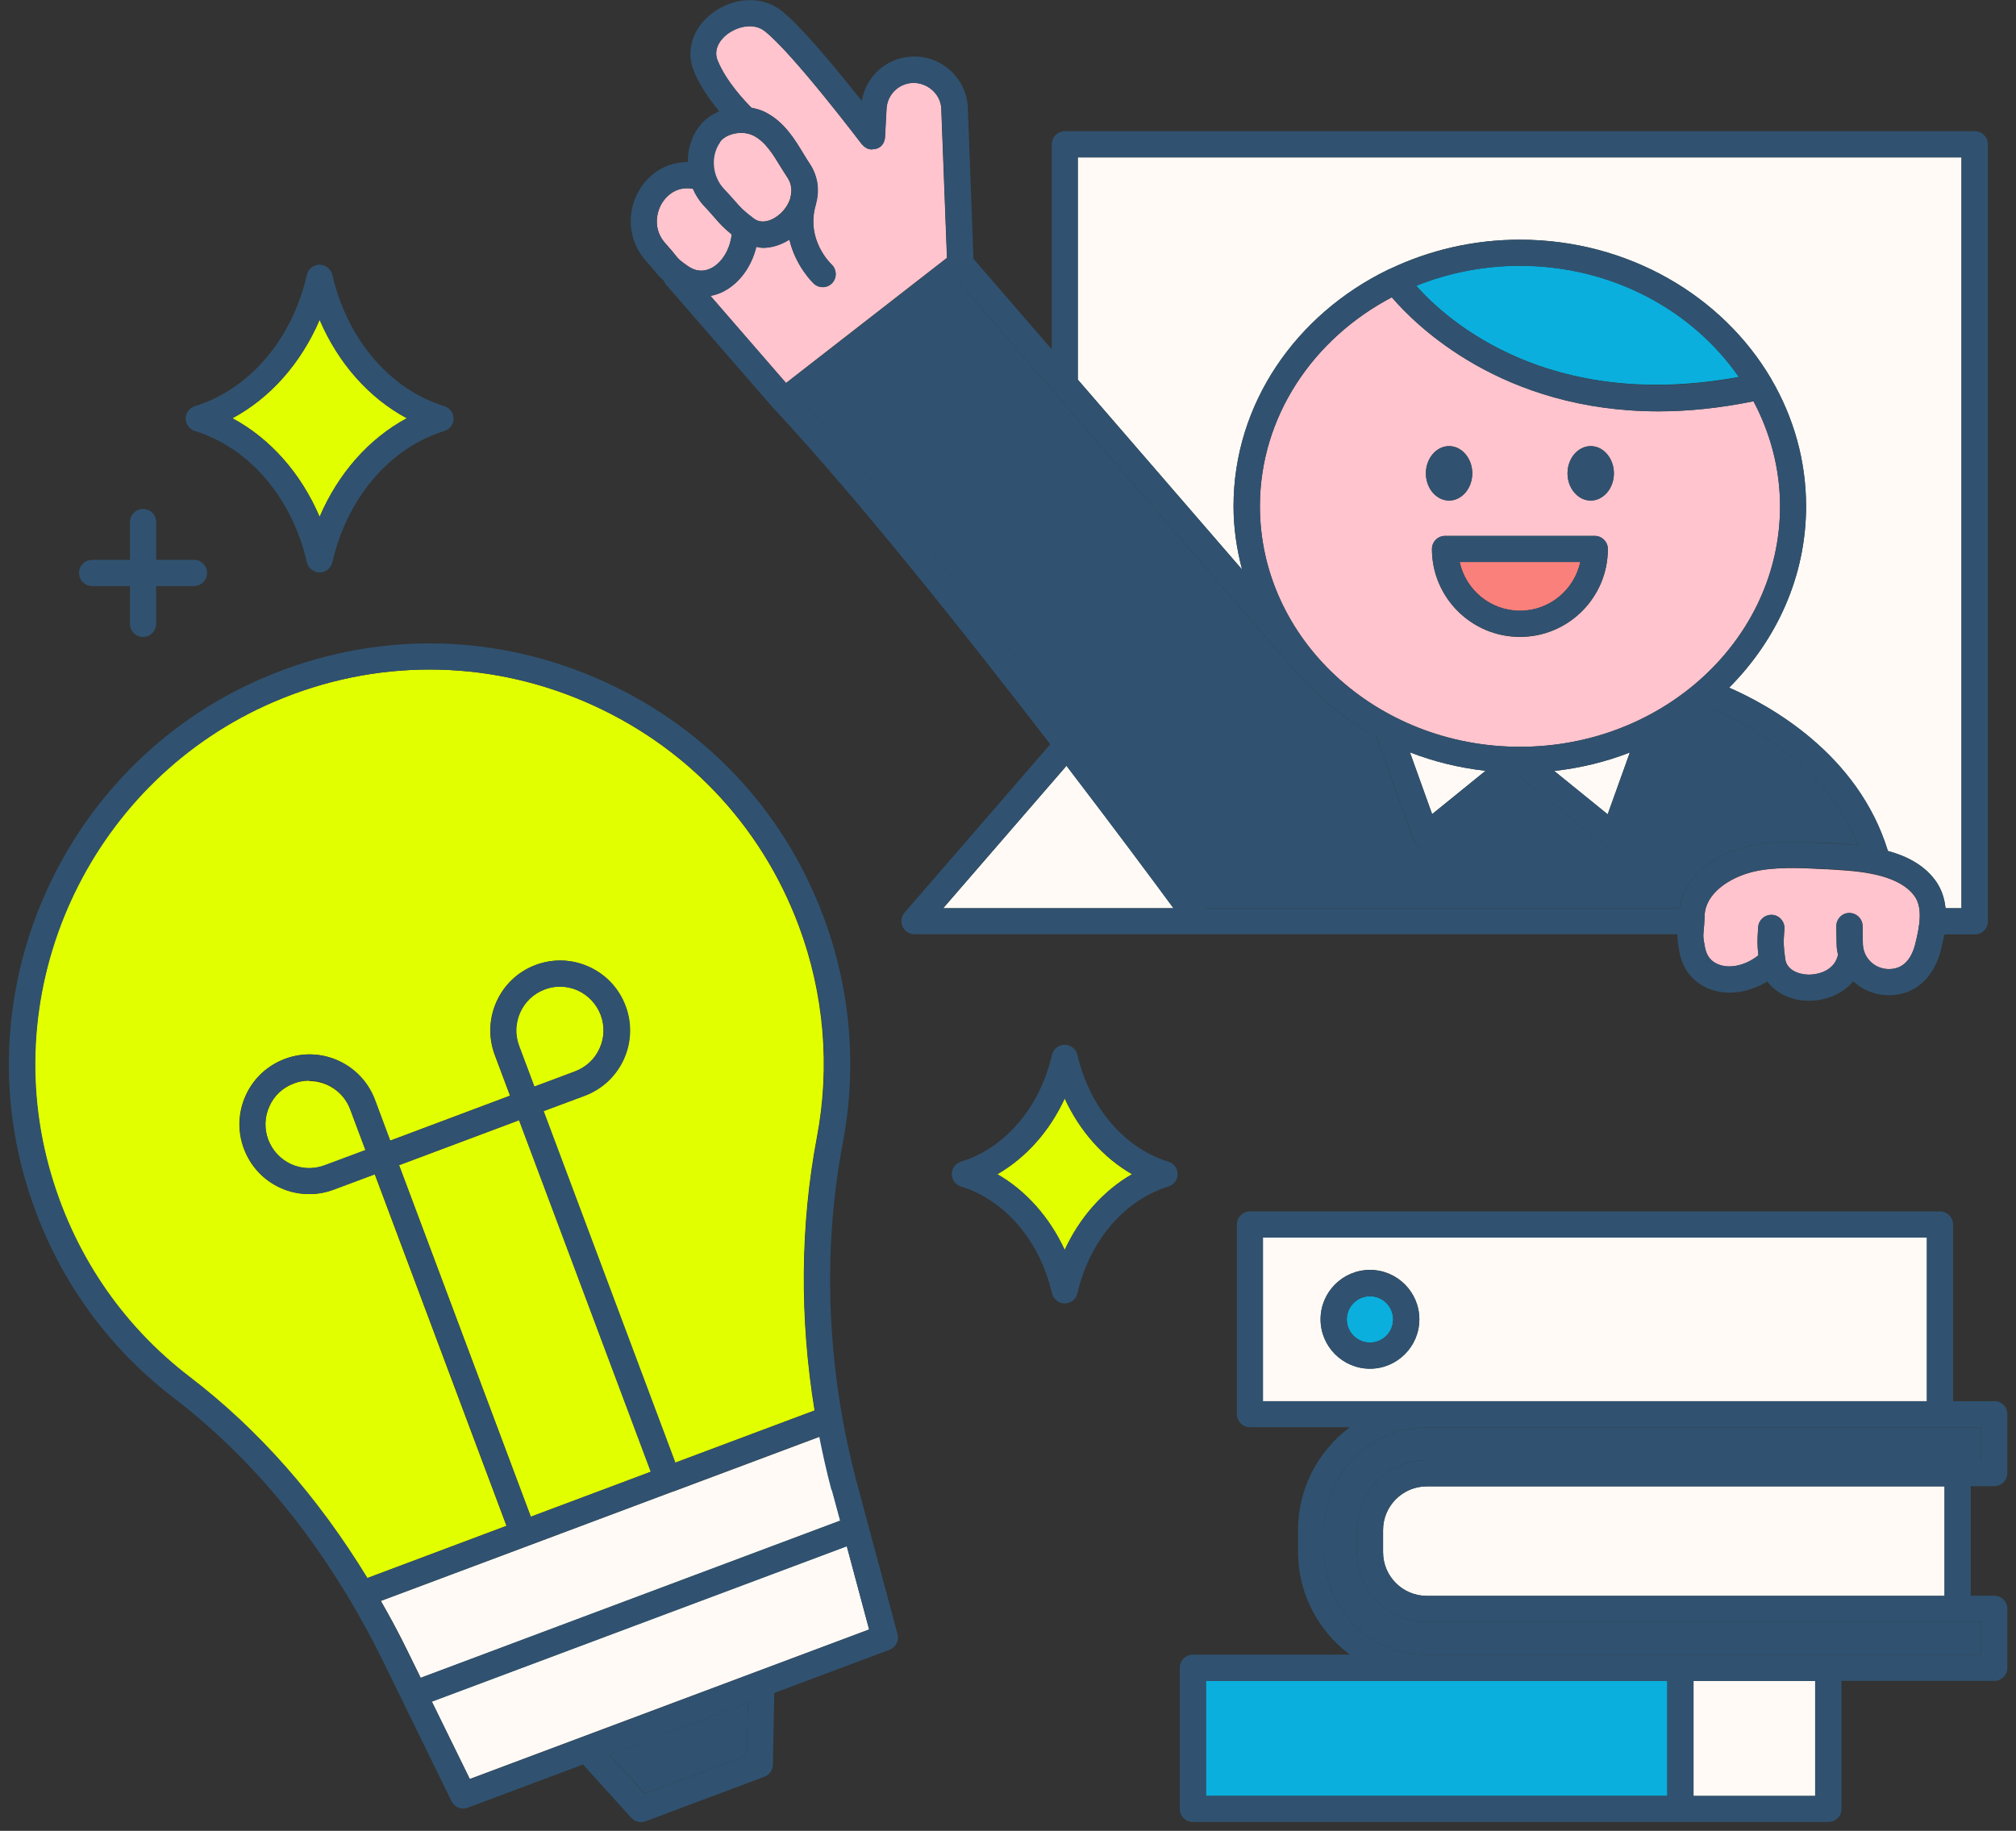
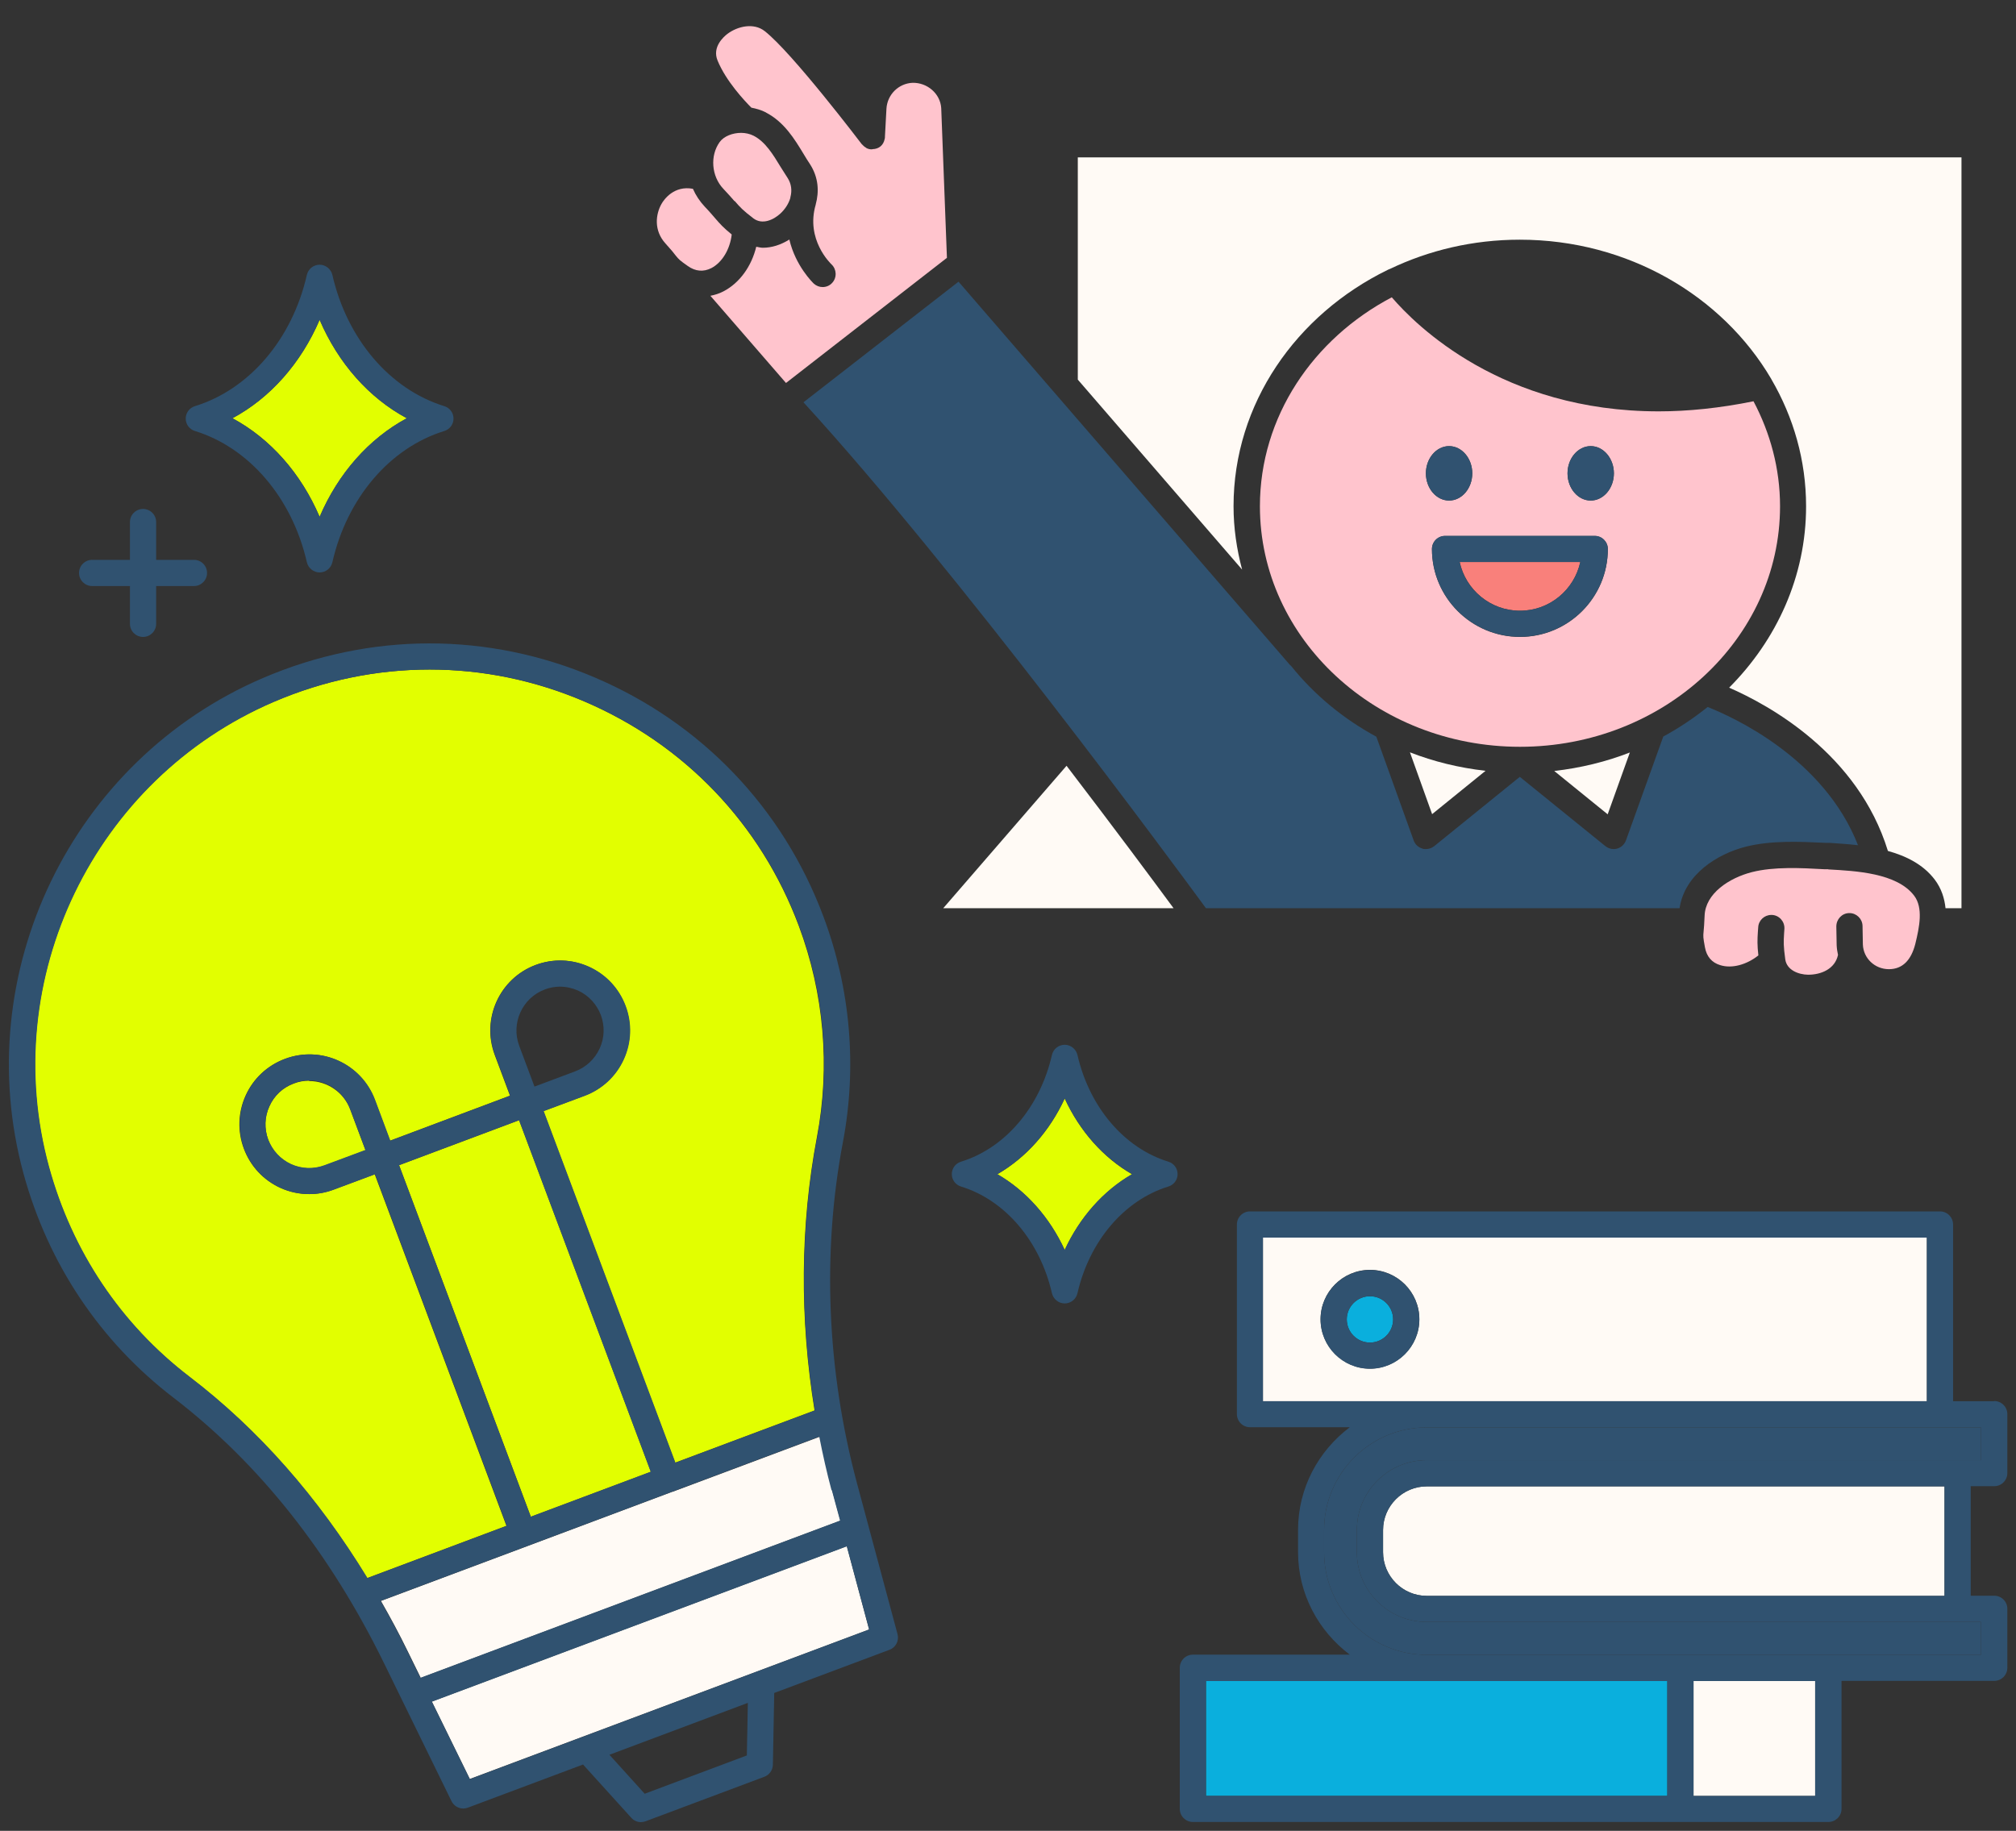
<svg xmlns="http://www.w3.org/2000/svg" width="120" height="109" viewBox="0 0 120 109" fill="none">
  <rect x="0" y="0" width="120" height="109" fill="#333333" stroke="none" />
  <g clip-path="url(#clip0_172_2046)">
    <path d="M84.925 84.981C81.555 84.981 78.815 87.721 78.815 91.091V92.41C78.815 95.781 81.555 98.52 84.925 98.52H117.915V96.561H84.925C82.635 96.561 80.765 94.701 80.765 92.41V91.091C80.765 88.8 82.625 86.93 84.925 86.93H117.915V84.981H84.925Z" fill="#305270" />
    <path d="M108.045 100.08H100.805V106.92H108.045V100.08Z" fill="#FFFAF5" />
    <path d="M82.325 91.09V92.41C82.325 93.84 83.495 95.01 84.925 95.01H115.745V88.49H84.925C83.495 88.49 82.325 89.66 82.325 91.09Z" fill="#FFFAF5" />
    <path d="M71.785 100.08V106.92H99.245V100.08H84.925H71.785Z" fill="#0AAFDD" />
    <path d="M114.695 83.42V73.68H75.175V83.42H114.695ZM81.545 81.48C79.925 81.48 78.605 80.16 78.605 78.54C78.605 76.92 79.925 75.6 81.545 75.6C83.165 75.6 84.485 76.92 84.485 78.54C84.485 80.16 83.165 81.48 81.545 81.48Z" fill="#FFFAF5" />
    <path d="M81.545 77.17C80.785 77.17 80.165 77.79 80.165 78.55C80.165 79.31 80.785 79.93 81.545 79.93C82.305 79.93 82.925 79.31 82.925 78.55C82.925 77.79 82.305 77.17 81.545 77.17Z" fill="#0AAFDD" />
    <path d="M71.785 54.069H99.975C100.275 52.05 102.225 50.84 103.905 50.41C105.445 50.02 107.165 50.109 108.675 50.179H108.905C109.415 50.219 109.995 50.249 110.595 50.319C108.565 45.12 103.135 42.679 101.645 42.09C100.825 42.749 99.945 43.34 99.005 43.849L96.785 50.029C96.695 50.27 96.505 50.45 96.265 50.52C96.195 50.539 96.125 50.55 96.055 50.55C95.875 50.55 95.705 50.489 95.565 50.38L90.465 46.249L85.365 50.38C85.225 50.489 85.045 50.55 84.875 50.55C84.805 50.55 84.735 50.55 84.665 50.52C84.425 50.45 84.225 50.27 84.145 50.029L81.925 43.859C79.935 42.779 78.215 41.349 76.845 39.639C76.825 39.62 76.805 39.609 76.785 39.59L57.055 16.77L47.825 23.95C56.985 33.959 69.905 51.51 71.775 54.059L71.785 54.069Z" fill="#305270" />
    <path d="M43.555 13.96C43.065 13.56 42.855 13.33 42.565 12.99C42.415 12.82 42.235 12.6 41.955 12.31C41.655 11.99 41.415 11.63 41.245 11.24C40.125 11.03 39.525 11.87 39.375 12.14C39.035 12.74 38.895 13.71 39.615 14.5C39.935 14.85 40.105 15.06 40.225 15.22C40.415 15.45 40.445 15.49 40.945 15.84C41.395 16.16 41.875 16.2 42.345 15.96C42.995 15.62 43.455 14.83 43.555 13.96Z" fill="#FFC4CD" />
    <path d="M73.425 30.14C73.425 24.03 77.155 18.73 82.595 16.07C82.635 16.04 82.695 16.03 82.735 16.01C85.055 14.9 87.675 14.27 90.465 14.27C96.905 14.27 102.525 17.62 105.425 22.55C105.425 22.56 105.445 22.58 105.445 22.59C106.755 24.84 107.505 27.41 107.505 30.14C107.505 34.31 105.755 38.1 102.925 40.94C105.305 41.98 110.595 44.87 112.375 50.66C113.455 50.96 114.475 51.46 115.165 52.37C115.565 52.9 115.745 53.49 115.805 54.07H116.755V9.37H64.155V22.6L73.935 33.91C73.615 32.7 73.425 31.44 73.425 30.14Z" fill="#FFFAF5" />
    <path d="M108.825 51.75H108.595C107.185 51.67 105.595 51.59 104.285 51.92C102.915 52.27 101.515 53.2 101.465 54.51C101.445 54.98 101.425 55.26 101.405 55.45C101.375 55.76 101.375 55.8 101.485 56.4C101.585 56.95 101.895 57.31 102.395 57.46C103.095 57.68 103.975 57.43 104.665 56.88C104.595 56.26 104.605 55.94 104.635 55.49L104.655 55.21C104.675 54.79 105.025 54.47 105.435 54.47C105.445 54.47 105.465 54.47 105.475 54.47C105.905 54.49 106.235 54.86 106.215 55.29L106.195 55.59C106.165 56.08 106.155 56.3 106.265 57.11C106.355 57.76 107.055 58.02 107.625 58.03C108.405 58.03 109.225 57.69 109.405 56.85C109.365 56.67 109.335 56.48 109.325 56.28L109.305 55.16C109.305 54.73 109.635 54.37 110.065 54.36H110.085C110.505 54.36 110.855 54.7 110.865 55.12L110.885 56.23C110.915 57.05 111.595 57.7 112.435 57.7H112.455C113.235 57.69 113.755 57.18 114.005 56.2C114.255 55.18 114.485 54.04 113.935 53.32C112.905 51.97 110.455 51.85 108.825 51.76V51.75Z" fill="#FFC4CD" />
    <path d="M56.135 54.07H69.855C68.655 52.44 66.345 49.33 63.485 45.59L56.145 54.07H56.135Z" fill="#FFFAF5" />
    <path d="M19.025 30.77C20.125 28.2 21.955 26.12 24.215 24.9C21.955 23.69 20.125 21.61 19.025 19.04C17.925 21.61 16.095 23.69 13.835 24.9C16.095 26.11 17.925 28.19 19.025 30.77Z" fill="#E2FF00" />
    <path d="M105.955 30.14C105.955 27.9 105.375 25.78 104.375 23.89C102.355 24.3 100.465 24.49 98.735 24.49C89.415 24.49 84.285 19.38 82.845 17.7C78.165 20.16 74.995 24.81 74.995 30.14C74.995 38.04 81.945 44.46 90.475 44.46C99.005 44.46 105.955 38.04 105.955 30.14ZM86.255 26.56C87.015 26.56 87.635 27.29 87.635 28.18C87.635 29.07 87.015 29.8 86.255 29.8C85.495 29.8 84.875 29.07 84.875 28.18C84.875 27.29 85.495 26.56 86.255 26.56ZM90.475 37.92C87.585 37.92 85.235 35.57 85.235 32.69C85.235 32.26 85.585 31.91 86.015 31.91H94.925C95.355 31.91 95.705 32.26 95.705 32.69C95.705 35.58 93.355 37.92 90.475 37.92ZM94.685 29.8C93.925 29.8 93.305 29.07 93.305 28.18C93.305 27.29 93.925 26.56 94.685 26.56C95.445 26.56 96.065 27.29 96.065 28.18C96.065 29.07 95.445 29.8 94.685 29.8Z" fill="#FFC4CD" />
-     <path d="M103.505 22.45C100.755 18.47 95.945 15.82 90.465 15.82C88.275 15.82 86.185 16.25 84.295 17.01C86.125 19.08 92.195 24.52 103.505 22.44V22.45Z" fill="#0AAFDD" />
    <path d="M88.425 45.89C86.845 45.71 85.335 45.34 83.925 44.79L85.245 48.47L88.425 45.89Z" fill="#FFFAF5" />
    <path d="M97.015 44.8C95.605 45.35 94.085 45.72 92.515 45.9L95.695 48.48L97.015 44.8Z" fill="#FFFAF5" />
    <path d="M11.275 81.97C15.375 85.11 18.915 89.13 21.855 93.95L30.145 90.84L22.305 69.91L19.865 70.82C19.395 71 18.895 71.09 18.405 71.09C17.815 71.09 17.235 70.97 16.685 70.72C15.675 70.26 14.905 69.43 14.515 68.39C14.125 67.35 14.165 66.22 14.625 65.21C15.085 64.2 15.915 63.43 16.955 63.04C19.115 62.23 21.505 63.33 22.305 65.47L23.215 67.91L30.355 65.23L29.445 62.8C28.645 60.65 29.735 58.25 31.875 57.45C32.915 57.06 34.045 57.1 35.055 57.56C36.065 58.02 36.835 58.85 37.225 59.89C37.615 60.93 37.575 62.06 37.115 63.07C36.655 64.08 35.825 64.85 34.785 65.24L32.345 66.15L40.185 87.08L48.485 83.97C47.595 78.51 47.625 72.97 48.625 67.7C49.425 63.49 49.045 59.14 47.545 55.12C45.275 49.05 40.735 44.31 34.775 41.76C31.805 40.49 28.685 39.86 25.565 39.86C22.445 39.86 19.275 40.5 16.275 41.79C5.595 46.37 -0.165 58.28 2.905 69.48C4.285 74.51 7.175 78.83 11.275 81.97Z" fill="#E2FF00" />
    <path d="M90.475 36.36C92.235 36.36 93.705 35.12 94.065 33.46H86.885C87.245 35.11 88.715 36.36 90.475 36.36Z" fill="#F9807B" />
-     <path d="M31.805 64.69L34.235 63.78C34.885 63.53 35.405 63.05 35.685 62.42C35.975 61.79 35.995 61.08 35.755 60.43C35.505 59.78 35.025 59.26 34.395 58.97C34.055 58.81 33.685 58.74 33.315 58.74C33.005 58.74 32.705 58.79 32.405 58.91C31.065 59.41 30.375 60.92 30.885 62.26L31.795 64.69H31.805Z" fill="#E2FF00" />
    <path d="M45.595 6.7C46.685 7.27 47.295 8.28 47.835 9.17C47.955 9.37 48.075 9.57 48.205 9.76C48.725 10.56 48.765 11.4 48.555 12.17C48.555 12.17 48.555 12.17 48.555 12.18C47.945 14.26 49.435 15.68 49.495 15.74C49.805 16.03 49.825 16.53 49.535 16.84C49.385 17.01 49.175 17.09 48.965 17.09C48.775 17.09 48.595 17.02 48.445 16.89C48.385 16.83 47.355 15.84 46.985 14.26C46.475 14.58 45.935 14.75 45.405 14.75C45.275 14.75 45.145 14.71 45.015 14.69C44.735 15.85 44.025 16.85 43.055 17.35C42.805 17.48 42.545 17.56 42.285 17.61L46.785 22.8L56.365 15.35L56.025 6.43C55.965 5.57 55.195 4.91 54.315 4.93C53.475 4.97 52.815 5.64 52.765 6.47L52.675 8.14C52.675 8.14 52.675 8.16 52.675 8.18C52.675 8.22 52.665 8.25 52.655 8.29C52.585 8.63 52.335 8.87 51.935 8.88C51.925 8.88 51.915 8.89 51.905 8.89C51.905 8.89 51.895 8.89 51.885 8.89C51.885 8.89 51.875 8.89 51.865 8.89C51.755 8.89 51.655 8.86 51.565 8.81C51.565 8.81 51.555 8.8 51.545 8.79C51.455 8.74 51.375 8.67 51.305 8.59C51.305 8.59 51.285 8.58 51.285 8.57C51.245 8.52 47.165 3.14 45.515 1.85C44.865 1.34 43.905 1.56 43.295 2.02C43.075 2.19 42.375 2.8 42.715 3.61C43.215 4.83 44.325 6.01 44.725 6.41C45.025 6.47 45.315 6.55 45.585 6.69L45.595 6.7Z" fill="#FFC4CD" />
    <path d="M40.025 88.81L31.435 92.03L22.675 95.31C23.235 96.29 23.775 97.29 24.285 98.34L25.045 99.89L50.025 90.53L49.535 88.72C49.255 87.66 49.015 86.6 48.805 85.53L40.045 88.81H40.025Z" fill="#FFFAF5" />
    <path d="M30.899 66.691L23.754 69.368L31.596 90.297L38.741 87.62L30.899 66.691Z" fill="#E2FF00" />
-     <path d="M38.385 106.78L44.455 104.51L44.515 101.38L36.275 104.46L38.385 106.78Z" fill="#305270" />
    <path d="M27.965 105.91L51.735 97.01L50.405 92.05L25.705 101.3L27.965 105.91Z" fill="#FFFAF5" />
    <path d="M18.395 64.34C18.095 64.34 17.785 64.39 17.485 64.51C16.835 64.75 16.315 65.23 16.035 65.87C15.745 66.5 15.725 67.21 15.965 67.86C16.215 68.51 16.695 69.03 17.325 69.32C17.955 69.6 18.665 69.63 19.315 69.39L21.755 68.48L20.845 66.05C20.455 65.01 19.455 64.36 18.405 64.36L18.395 64.34Z" fill="#E2FF00" />
    <path d="M63.375 65.4C62.485 67.34 61.075 68.92 59.365 69.91C61.075 70.89 62.475 72.48 63.375 74.42C64.265 72.48 65.675 70.9 67.385 69.91C65.675 68.93 64.275 67.35 63.375 65.4Z" fill="#E2FF00" />
    <path d="M43.735 11.97C44.055 12.34 44.205 12.51 44.845 13C45.375 13.4 46.045 13.09 46.455 12.71C46.725 12.46 46.945 12.13 47.045 11.78C47.045 11.77 47.045 11.76 47.045 11.74C47.045 11.74 47.055 11.72 47.055 11.71C47.145 11.35 47.115 10.96 46.885 10.6C46.745 10.39 46.625 10.18 46.485 9.97C46.005 9.18 45.555 8.44 44.855 8.08C44.635 7.97 44.375 7.91 44.115 7.91C43.605 7.91 43.085 8.11 42.835 8.46C42.255 9.27 42.345 10.49 43.055 11.24C43.355 11.56 43.555 11.78 43.715 11.97H43.735Z" fill="#FFC4CD" />
    <path d="M10.325 83.21C15.415 87.11 19.635 92.43 22.865 99.03L26.875 107.23C27.005 107.5 27.285 107.67 27.575 107.67C27.665 107.67 27.755 107.65 27.845 107.62L34.705 105.05L37.575 108.22C37.725 108.39 37.935 108.48 38.155 108.48C38.245 108.48 38.335 108.46 38.425 108.43L45.495 105.78C45.795 105.67 45.995 105.39 46.005 105.07L46.085 100.79L52.945 98.22C53.325 98.08 53.525 97.68 53.425 97.29L51.015 88.32C49.215 81.6 48.925 74.57 50.175 67.99C51.025 63.5 50.625 58.87 49.015 54.57C46.595 48.1 41.755 43.04 35.395 40.33C29.045 37.62 22.035 37.63 15.665 40.36C4.265 45.24 -1.865 57.94 1.405 69.89C2.875 75.25 5.955 79.86 10.325 83.21ZM44.455 104.51L38.375 106.79L36.275 104.47L44.515 101.38L44.455 104.51ZM51.735 97.01L27.965 105.92L25.705 101.31L50.405 92.06L51.735 97.02V97.01ZM49.515 88.72L50.005 90.53L25.025 99.89L24.265 98.34C23.755 97.3 23.215 96.29 22.655 95.31L31.415 92.03L40.005 88.81L48.765 85.53C48.975 86.6 49.215 87.67 49.495 88.72H49.515ZM30.895 66.69L38.735 87.62L31.595 90.3L23.755 69.37L30.895 66.69ZM32.415 58.91C32.715 58.8 33.015 58.74 33.325 58.74C33.695 58.74 34.055 58.82 34.405 58.97C35.035 59.26 35.515 59.78 35.765 60.43C36.005 61.08 35.985 61.79 35.695 62.42C35.405 63.05 34.895 63.53 34.245 63.78L31.815 64.69L30.905 62.26C30.405 60.92 31.085 59.41 32.425 58.91H32.415ZM16.295 41.79C19.295 40.5 22.435 39.86 25.585 39.86C28.735 39.86 31.825 40.49 34.795 41.76C40.755 44.31 45.295 49.05 47.565 55.12C49.075 59.14 49.445 63.49 48.645 67.7C47.645 72.97 47.605 78.52 48.505 83.97L40.205 87.08L32.365 66.15L34.805 65.24C35.845 64.85 36.675 64.08 37.135 63.07C37.595 62.06 37.635 60.93 37.245 59.89C36.855 58.85 36.085 58.02 35.075 57.56C34.065 57.1 32.935 57.06 31.895 57.45C29.745 58.26 28.655 60.66 29.465 62.8L30.375 65.23L23.235 67.91L22.325 65.47C21.515 63.33 19.125 62.23 16.975 63.04C15.935 63.43 15.105 64.2 14.645 65.21C14.185 66.22 14.145 67.35 14.535 68.39C14.925 69.43 15.695 70.26 16.705 70.72C17.255 70.97 17.835 71.09 18.425 71.09C18.915 71.09 19.415 71 19.885 70.82L22.325 69.91L30.165 90.84L21.875 93.95C18.935 89.13 15.395 85.1 11.295 81.97C7.195 78.83 4.305 74.51 2.925 69.48C-0.145 58.27 5.615 46.37 16.315 41.78L16.295 41.79ZM21.755 68.46L19.315 69.37C18.665 69.61 17.955 69.59 17.325 69.3C16.695 69.01 16.215 68.49 15.965 67.84C15.725 67.19 15.745 66.48 16.035 65.85C16.325 65.22 16.835 64.73 17.485 64.49C17.785 64.38 18.095 64.32 18.395 64.32C19.445 64.32 20.445 64.97 20.835 66.01L21.745 68.44L21.755 68.46Z" fill="#305270" />
    <path d="M86.255 29.8C87.015 29.8 87.635 29.07 87.635 28.18C87.635 27.29 87.015 26.56 86.255 26.56C85.495 26.56 84.875 27.29 84.875 28.18C84.875 29.07 85.495 29.8 86.255 29.8Z" fill="#305270" />
    <path d="M94.685 26.56C93.925 26.56 93.305 27.29 93.305 28.18C93.305 29.07 93.925 29.8 94.685 29.8C95.445 29.8 96.065 29.07 96.065 28.18C96.065 27.29 95.445 26.56 94.685 26.56Z" fill="#305270" />
    <path d="M118.695 83.42H116.255V72.9C116.255 72.47 115.905 72.12 115.475 72.12H74.405C73.975 72.12 73.625 72.47 73.625 72.9V84.19C73.625 84.62 73.975 84.97 74.405 84.97H80.345C78.485 86.37 77.265 88.58 77.265 91.08V92.4C77.265 94.9 78.485 97.11 80.345 98.51H71.005C70.575 98.51 70.225 98.86 70.225 99.29V107.69C70.225 108.12 70.575 108.47 71.005 108.47H108.835C109.265 108.47 109.615 108.12 109.615 107.69V100.07H118.705C119.135 100.07 119.485 99.72 119.485 99.29V95.78C119.485 95.35 119.135 95 118.705 95H117.305V88.48H118.705C119.135 88.48 119.485 88.13 119.485 87.7V84.19C119.485 83.76 119.135 83.41 118.705 83.41L118.695 83.42ZM75.175 83.42V73.68H114.695V83.42H75.175ZM99.245 106.92H71.775V100.08H99.245V106.92ZM108.045 106.92H100.805V100.08H108.045V106.92ZM117.915 86.93H84.925C82.635 86.93 80.765 88.79 80.765 91.09V92.41C80.765 94.7 82.625 96.56 84.925 96.56H117.915V98.52H84.925C81.555 98.52 78.815 95.78 78.815 92.41V91.09C78.815 87.72 81.555 84.98 84.925 84.98H117.915V86.93ZM115.745 88.49V95.01H84.925C83.495 95.01 82.325 93.85 82.325 92.41V91.09C82.325 89.66 83.495 88.49 84.925 88.49H115.745Z" fill="#305270" />
-     <path d="M41.595 7.55C41.145 8.17 40.945 8.91 40.935 9.65C39.735 9.65 38.645 10.27 38.025 11.37C37.245 12.73 37.425 14.41 38.465 15.55C38.755 15.87 38.905 16.06 39.015 16.19C39.185 16.4 39.305 16.53 39.505 16.7C39.535 16.78 39.575 16.85 39.625 16.92L46.105 24.38C46.105 24.38 46.105 24.38 46.115 24.38C51.165 29.82 57.515 37.81 62.515 44.31L53.845 54.33C53.645 54.56 53.595 54.89 53.725 55.16C53.855 55.44 54.125 55.62 54.435 55.62H99.845C99.845 55.89 99.865 56.12 99.965 56.67C100.165 57.79 100.895 58.62 101.955 58.95C102.985 59.27 104.195 59.05 105.195 58.43C105.695 59.11 106.555 59.55 107.585 59.58C107.615 59.58 107.655 59.58 107.685 59.58C108.625 59.58 109.655 59.21 110.315 58.42C110.865 58.94 111.615 59.25 112.435 59.25H112.485C113.975 59.23 115.105 58.23 115.525 56.57C115.595 56.31 115.665 55.98 115.735 55.63H117.545C117.975 55.63 118.325 55.28 118.325 54.85V8.59C118.325 8.16 117.975 7.81 117.545 7.81H63.385C62.955 7.81 62.605 8.16 62.605 8.59V20.8L57.945 15.41L57.605 6.34C57.495 4.61 55.995 3.28 54.265 3.37C52.755 3.44 51.545 4.55 51.295 6.01C49.905 4.25 47.705 1.57 46.505 0.63C45.365 -0.26 43.675 -0.19 42.385 0.79C41.235 1.67 40.805 3.01 41.295 4.22C41.665 5.13 42.285 5.99 42.815 6.63C42.325 6.83 41.895 7.15 41.595 7.56V7.55ZM40.945 15.84C40.445 15.49 40.415 15.45 40.225 15.22C40.105 15.07 39.935 14.86 39.615 14.5C38.895 13.71 39.035 12.73 39.375 12.14C39.525 11.87 40.115 11.03 41.245 11.24C41.415 11.63 41.645 12 41.955 12.31C42.235 12.61 42.415 12.82 42.565 12.99C42.855 13.33 43.075 13.56 43.555 13.96C43.455 14.83 42.995 15.62 42.345 15.96C41.875 16.2 41.395 16.16 40.945 15.84ZM56.135 54.07L63.475 45.59C66.335 49.33 68.645 52.44 69.845 54.07H56.125H56.135ZM114.005 56.19C113.755 57.18 113.235 57.68 112.455 57.69H112.435C111.595 57.69 110.925 57.04 110.885 56.22L110.865 55.11C110.865 54.69 110.505 54.35 110.085 54.35H110.065C109.635 54.35 109.295 54.72 109.305 55.15L109.325 56.27C109.325 56.47 109.365 56.65 109.405 56.84C109.225 57.68 108.405 58.03 107.625 58.02C107.055 58 106.365 57.75 106.265 57.1C106.145 56.3 106.165 56.07 106.195 55.58L106.215 55.28C106.235 54.85 105.905 54.48 105.475 54.46C105.465 54.46 105.445 54.46 105.435 54.46C105.025 54.46 104.675 54.78 104.655 55.2L104.635 55.48C104.615 55.93 104.595 56.25 104.665 56.87C103.985 57.42 103.095 57.67 102.395 57.45C101.885 57.29 101.585 56.94 101.485 56.39C101.375 55.79 101.375 55.75 101.405 55.44C101.425 55.25 101.455 54.97 101.465 54.5C101.505 53.19 102.915 52.26 104.285 51.91C105.595 51.58 107.185 51.66 108.595 51.73H108.825C110.455 51.82 112.905 51.95 113.935 53.3C114.485 54.02 114.255 55.17 114.005 56.18V56.19ZM64.155 9.37H116.755V54.07H115.805C115.745 53.48 115.565 52.89 115.165 52.37C114.475 51.46 113.455 50.95 112.375 50.66C110.605 44.87 105.315 41.98 102.925 40.94C105.755 38.1 107.505 34.31 107.505 30.14C107.505 27.41 106.755 24.83 105.445 22.59C105.445 22.58 105.425 22.56 105.425 22.55C102.535 17.62 96.915 14.27 90.465 14.27C87.685 14.27 85.065 14.91 82.735 16.01C82.685 16.03 82.635 16.04 82.595 16.07C77.155 18.72 73.425 24.03 73.425 30.14C73.425 31.44 73.615 32.7 73.935 33.91L64.155 22.6V9.37ZM90.475 44.46C81.935 44.46 74.995 38.04 74.995 30.14C74.995 24.81 78.165 20.16 82.845 17.7C84.285 19.38 89.415 24.49 98.735 24.49C100.465 24.49 102.355 24.3 104.375 23.89C105.375 25.78 105.955 27.9 105.955 30.14C105.955 38.04 99.005 44.46 90.475 44.46ZM97.015 44.8L95.695 48.48L92.515 45.9C94.095 45.72 95.605 45.35 97.015 44.8ZM88.425 45.89L85.245 48.47L83.925 44.79C85.335 45.34 86.855 45.71 88.425 45.89ZM84.305 17.02C86.195 16.26 88.285 15.83 90.475 15.83C95.945 15.83 100.755 18.48 103.515 22.46C92.205 24.53 86.135 19.09 84.305 17.03V17.02ZM57.065 16.78L76.795 39.6C76.795 39.6 76.835 39.63 76.855 39.65C78.225 41.35 79.955 42.79 81.935 43.87L84.155 50.04C84.245 50.28 84.435 50.46 84.675 50.53C84.745 50.55 84.815 50.56 84.885 50.56C85.065 50.56 85.235 50.5 85.375 50.39L90.475 46.26L95.575 50.39C95.715 50.5 95.895 50.56 96.065 50.56C96.135 50.56 96.205 50.56 96.275 50.53C96.515 50.46 96.715 50.28 96.795 50.04L99.015 43.86C99.955 43.35 100.835 42.76 101.655 42.1C103.145 42.68 108.565 45.13 110.605 50.33C110.005 50.26 109.425 50.23 108.915 50.2H108.685C107.175 50.11 105.455 50.02 103.915 50.41C102.225 50.84 100.275 52.05 99.985 54.07H71.795C69.925 51.51 56.995 33.97 47.845 23.96L57.075 16.78H57.065ZM42.725 3.62C42.395 2.8 43.085 2.19 43.305 2.03C43.925 1.57 44.885 1.35 45.525 1.86C47.175 3.15 51.255 8.52 51.295 8.58C51.295 8.58 51.315 8.59 51.315 8.6C51.385 8.68 51.455 8.75 51.555 8.8C51.555 8.8 51.565 8.81 51.575 8.82C51.665 8.86 51.765 8.89 51.875 8.9C51.875 8.9 51.885 8.9 51.895 8.9C51.895 8.9 51.905 8.9 51.915 8.9C51.925 8.9 51.935 8.9 51.945 8.89C52.345 8.89 52.595 8.64 52.665 8.3C52.665 8.26 52.685 8.23 52.685 8.19C52.685 8.18 52.685 8.17 52.685 8.15L52.775 6.48C52.815 5.64 53.485 4.98 54.325 4.94C55.195 4.91 55.975 5.58 56.035 6.44L56.375 15.36L46.795 22.81L42.295 17.62C42.555 17.57 42.815 17.49 43.065 17.36C44.035 16.86 44.745 15.86 45.025 14.7C45.155 14.72 45.285 14.76 45.415 14.76C45.945 14.76 46.485 14.59 46.995 14.27C47.355 15.85 48.385 16.84 48.455 16.9C48.605 17.04 48.795 17.1 48.975 17.1C49.185 17.1 49.395 17.01 49.545 16.85C49.835 16.53 49.815 16.04 49.505 15.75C49.445 15.69 47.945 14.27 48.565 12.19C48.565 12.19 48.565 12.19 48.565 12.18C48.785 11.42 48.735 10.57 48.215 9.77C48.085 9.58 47.965 9.38 47.845 9.18C47.305 8.29 46.695 7.28 45.605 6.71C45.335 6.57 45.045 6.48 44.745 6.43C44.345 6.03 43.235 4.86 42.735 3.63L42.725 3.62ZM42.855 8.46C43.105 8.11 43.625 7.91 44.135 7.91C44.395 7.91 44.655 7.96 44.875 8.08C45.575 8.45 46.035 9.19 46.505 9.97C46.635 10.18 46.765 10.4 46.905 10.6C47.135 10.96 47.165 11.34 47.075 11.71C47.075 11.71 47.065 11.73 47.065 11.74C47.065 11.75 47.065 11.76 47.065 11.78C46.955 12.13 46.745 12.46 46.475 12.71C46.055 13.1 45.385 13.41 44.865 13C44.215 12.51 44.075 12.34 43.755 11.97C43.595 11.78 43.395 11.56 43.095 11.24C42.385 10.49 42.285 9.27 42.875 8.46H42.855Z" fill="#305270" />
    <path d="M94.925 31.9H86.015C85.585 31.9 85.235 32.25 85.235 32.68C85.235 35.57 87.585 37.91 90.475 37.91C93.365 37.91 95.705 35.56 95.705 32.68C95.705 32.25 95.355 31.9 94.925 31.9ZM90.475 36.36C88.715 36.36 87.235 35.12 86.885 33.46H94.065C93.705 35.11 92.235 36.36 90.475 36.36Z" fill="#305270" />
    <path d="M18.265 33.47C18.345 33.82 18.665 34.08 19.025 34.08C19.385 34.08 19.705 33.83 19.785 33.47C20.655 29.65 23.205 26.66 26.445 25.66C26.775 25.56 26.995 25.26 26.995 24.92C26.995 24.58 26.775 24.28 26.445 24.18C23.205 23.18 20.655 20.18 19.785 16.37C19.705 16.02 19.385 15.76 19.025 15.76C18.665 15.76 18.345 16.01 18.265 16.37C17.395 20.19 14.845 23.18 11.605 24.18C11.275 24.28 11.055 24.58 11.055 24.92C11.055 25.26 11.275 25.56 11.605 25.66C14.845 26.66 17.395 29.66 18.265 33.47ZM19.025 19.04C20.125 21.61 21.955 23.69 24.215 24.9C21.955 26.11 20.125 28.19 19.025 30.77C17.925 28.2 16.095 26.12 13.835 24.9C16.095 23.69 17.925 21.61 19.025 19.04Z" fill="#305270" />
    <path d="M69.545 69.16C66.915 68.35 64.845 65.91 64.135 62.81C64.055 62.46 63.735 62.2 63.375 62.2C63.015 62.2 62.695 62.45 62.615 62.81C61.905 65.91 59.835 68.35 57.205 69.16C56.875 69.26 56.655 69.56 56.655 69.9C56.655 70.24 56.875 70.54 57.205 70.64C59.835 71.45 61.905 73.89 62.615 76.99C62.695 77.34 63.015 77.6 63.375 77.6C63.735 77.6 64.055 77.35 64.135 76.99C64.845 73.89 66.915 71.45 69.545 70.64C69.875 70.54 70.095 70.24 70.095 69.9C70.095 69.56 69.875 69.26 69.545 69.16ZM63.375 74.41C62.485 72.47 61.075 70.89 59.365 69.9C61.075 68.92 62.475 67.34 63.375 65.39C64.265 67.33 65.675 68.91 67.385 69.9C65.675 70.88 64.275 72.47 63.375 74.41Z" fill="#305270" />
    <path d="M8.515 30.3C8.085 30.3 7.735 30.65 7.735 31.08V33.33H5.485C5.055 33.33 4.705 33.68 4.705 34.11C4.705 34.54 5.055 34.89 5.485 34.89H7.735V37.14C7.735 37.57 8.085 37.92 8.515 37.92C8.945 37.92 9.295 37.57 9.295 37.14V34.89H11.545C11.975 34.89 12.325 34.54 12.325 34.11C12.325 33.68 11.975 33.33 11.545 33.33H9.295V31.08C9.295 30.65 8.945 30.3 8.515 30.3Z" fill="#305270" />
    <path d="M81.545 75.61C79.925 75.61 78.605 76.93 78.605 78.55C78.605 80.17 79.925 81.49 81.545 81.49C83.165 81.49 84.485 80.17 84.485 78.55C84.485 76.93 83.165 75.61 81.545 75.61ZM81.545 79.93C80.785 79.93 80.165 79.31 80.165 78.55C80.165 77.79 80.785 77.17 81.545 77.17C82.305 77.17 82.925 77.79 82.925 78.55C82.925 79.31 82.305 79.93 81.545 79.93Z" fill="#305270" />
  </g>
  <defs>
    <clipPath id="clip0_172_2046">
      <rect width="118.95" height="108.48" fill="white" transform="translate(0.525)" />
    </clipPath>
  </defs>
</svg>